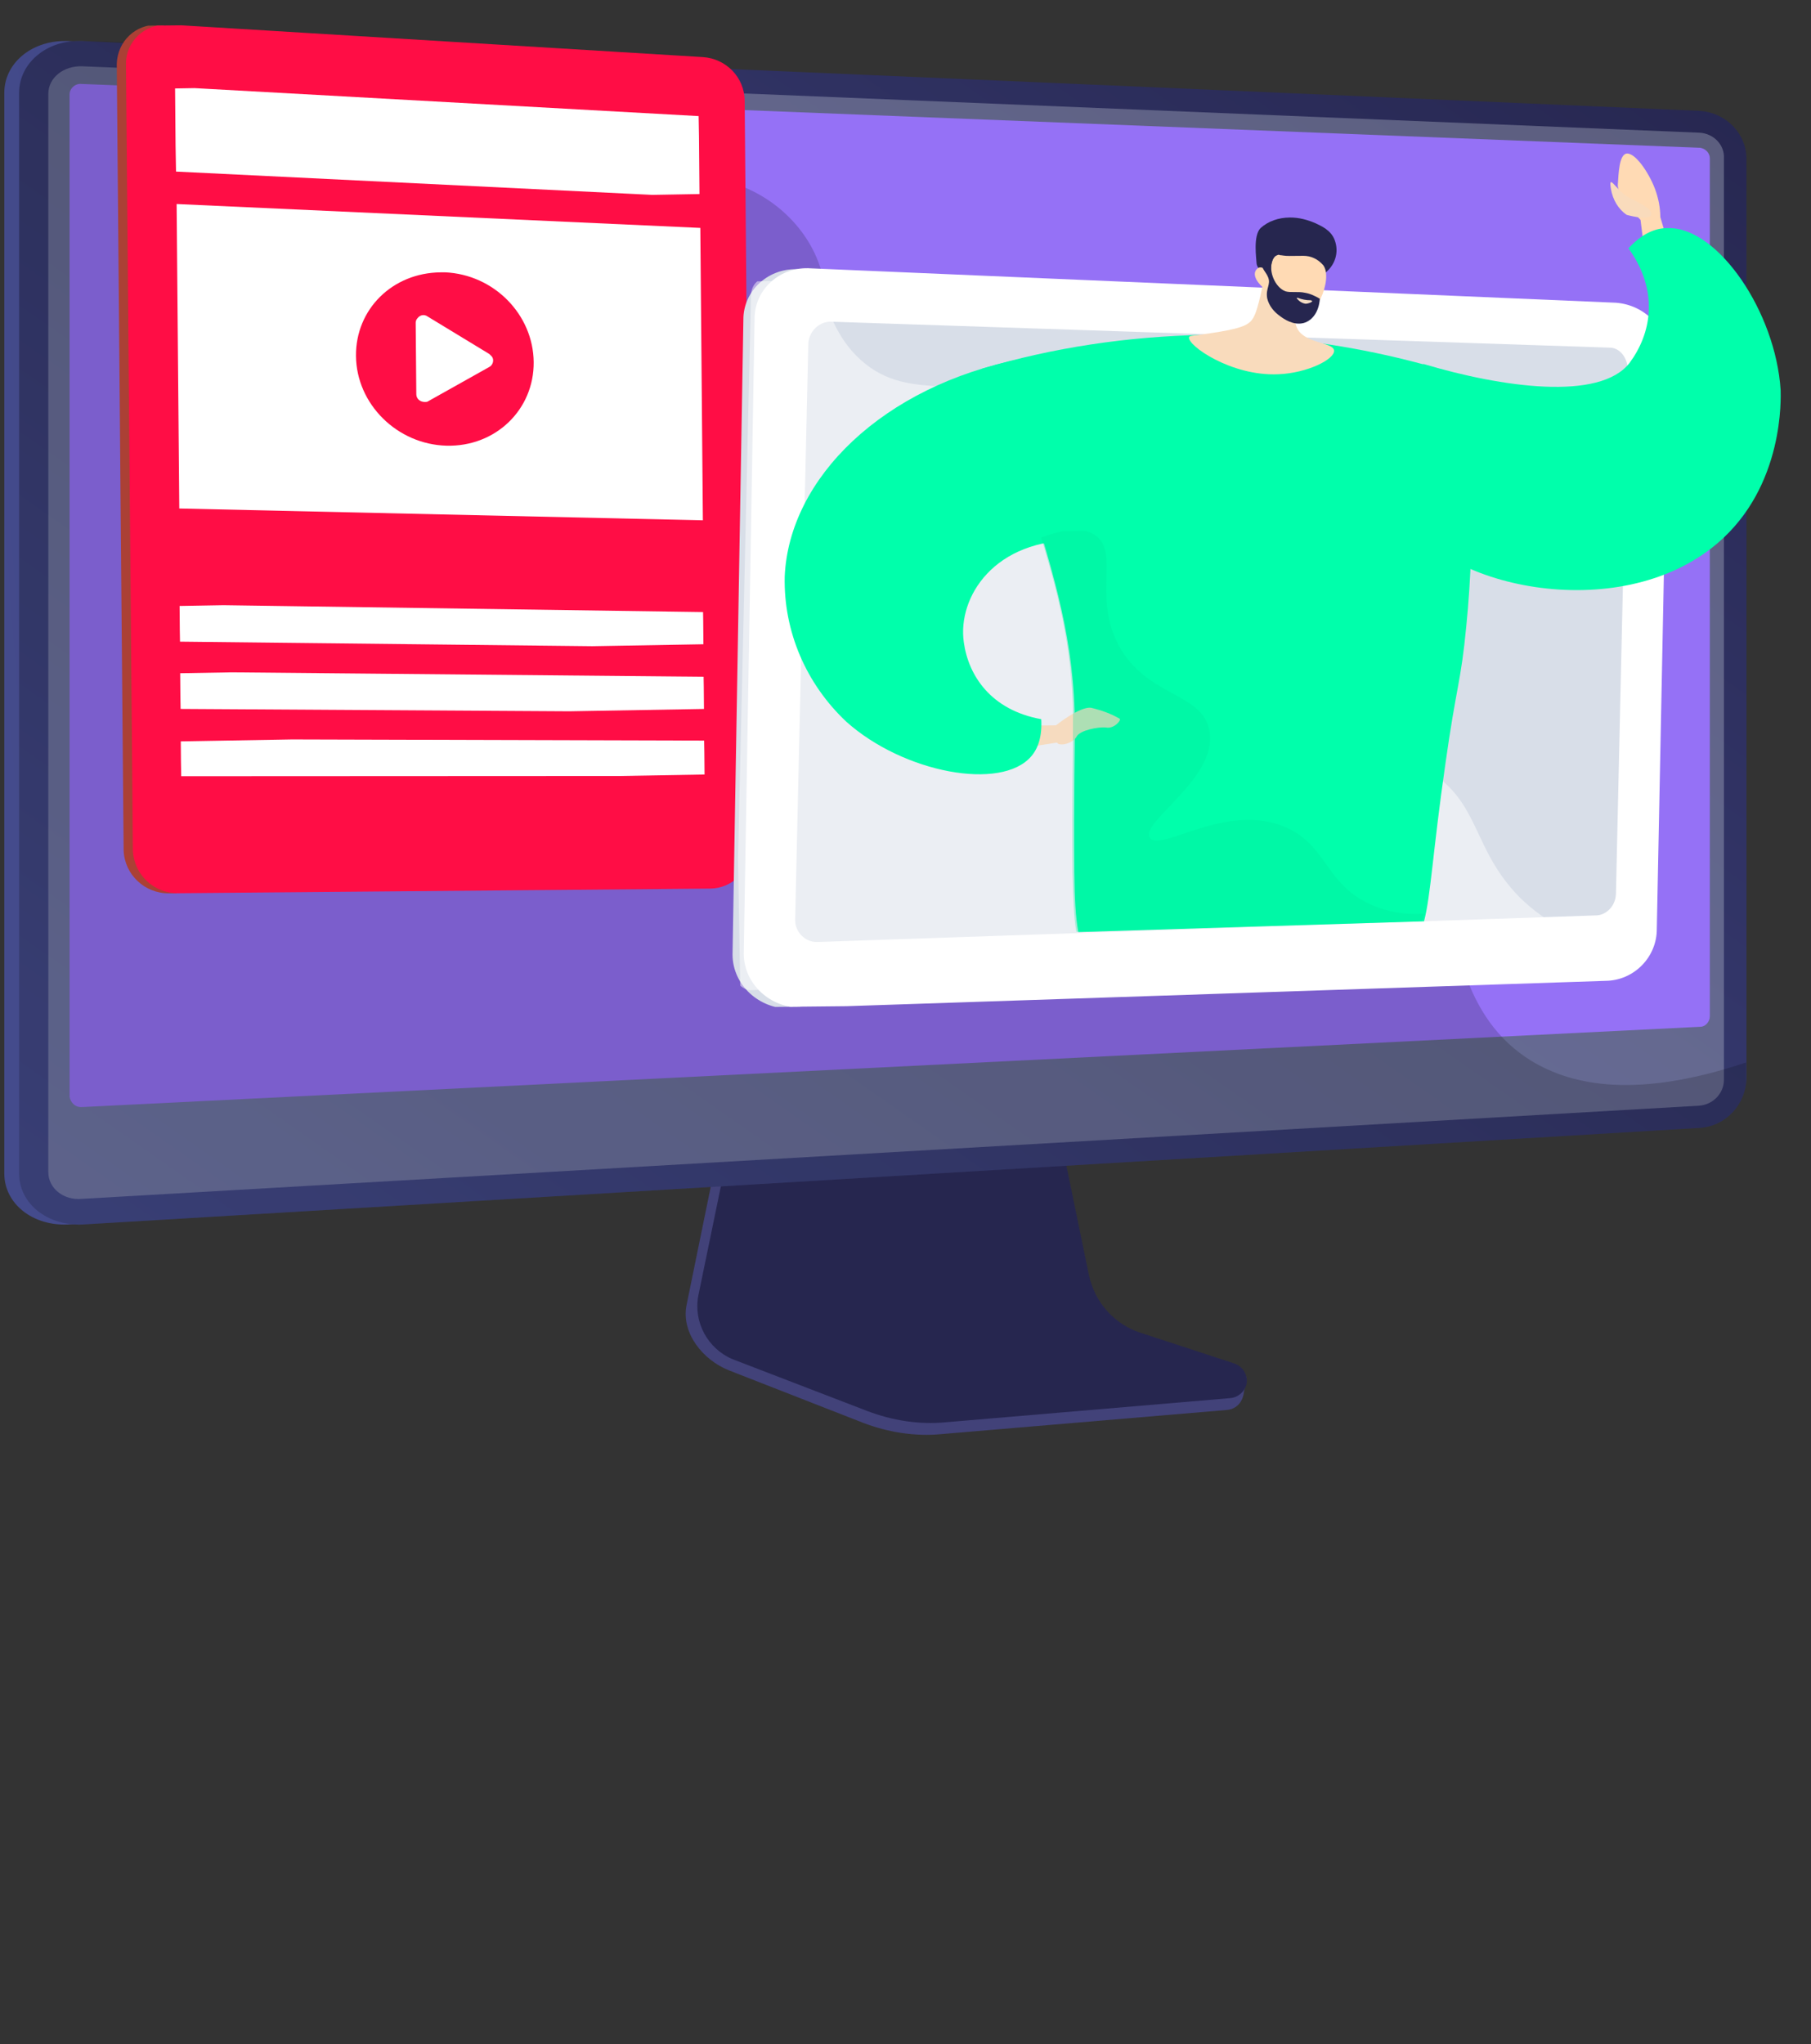
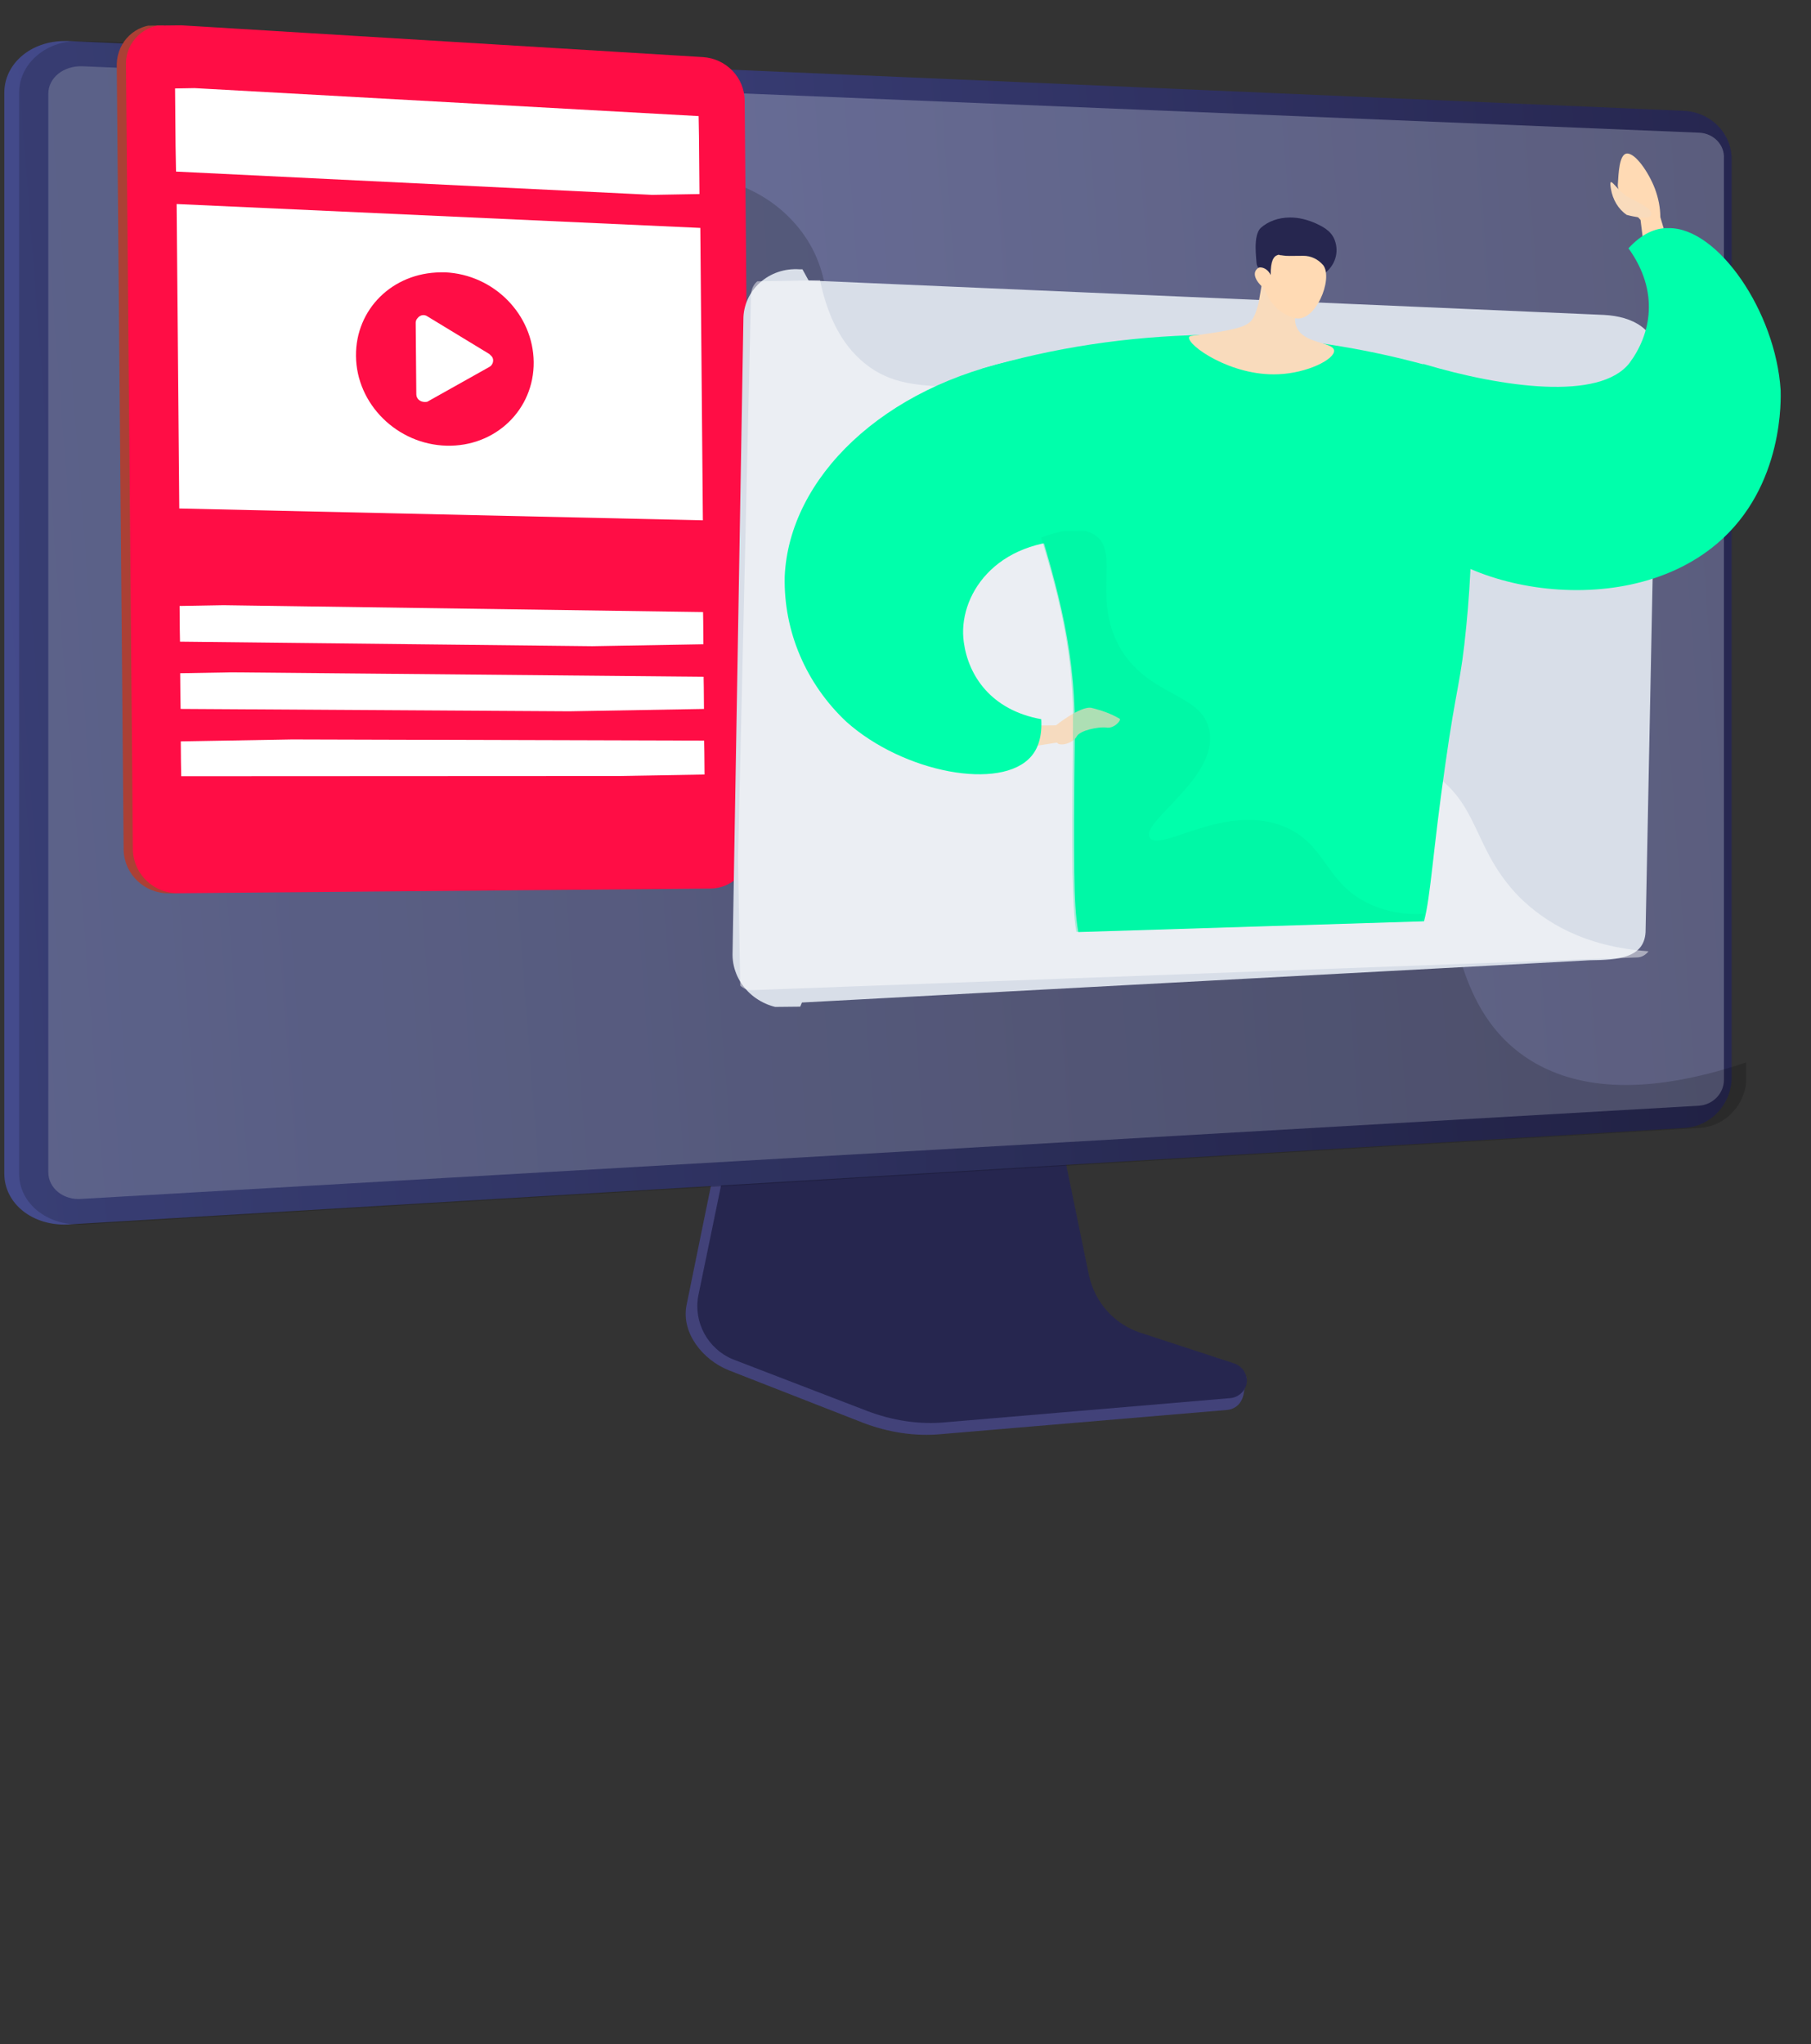
<svg xmlns="http://www.w3.org/2000/svg" xmlns:xlink="http://www.w3.org/1999/xlink" version="1.1" id="Layer_1" x="0px" y="0px" viewBox="0 0 210 237" style="enable-background:new 0 0 210 237;" xml:space="preserve">
  <rect x="0" y="0" width="210" height="237" fill="#333333" stroke="none" />
  <style type="text/css">
	.st0{clip-path:url(#SVGID_00000060027031527551836540000010992880039946559930_);}
	.st1{fill:#424279;}
	.st2{clip-path:url(#SVGID_00000000921539148202070250000006864009834500867460_);}
	.st3{fill:url(#Rectangle_5508_00000174566550742059954380000010700079054161380264_);}
	.st4{clip-path:url(#SVGID_00000155827907206980151880000010866091869623024282_);}
	.st5{fill:url(#SVGID_00000132066712836786413180000006176873392978074525_);}
	.st6{clip-path:url(#SVGID_00000038412292815426382710000017496438195658427782_);}
	.st7{fill:url(#SVGID_00000041254274031203891770000005585036894378399167_);}
	.st8{fill:url(#SVGID_00000123407686971594060970000015711727472738967713_);}
	.st9{clip-path:url(#SVGID_00000136400650177325195590000008458005392862712742_);}
	.st10{opacity:0.3;}
	.st11{clip-path:url(#SVGID_00000129173096970112379380000012289696953898055318_);}
	.st12{fill:#D8DEE8;}
	.st13{clip-path:url(#SVGID_00000117654941645038854880000013856496694024509082_);}
	.st14{fill:#9571F6;}
	.st15{opacity:0.29;}
	.st16{clip-path:url(#SVGID_00000039123478644565289900000016675533698419407744_);}
	.st17{opacity:0.6;}
	.st18{clip-path:url(#SVGID_00000013909012124114688090000000958641250930615447_);}
	.st19{fill:#010000;}
	.st20{clip-path:url(#SVGID_00000026154400025892733310000000628852436217934219_);}
	.st21{clip-path:url(#SVGID_00000166651874233399951680000000862330509003705520_);}
	.st22{fill:#AB4035;}
	.st23{clip-path:url(#SVGID_00000078033345711966238890000018101163964331743392_);}
	.st24{fill:#FF0D45;}
	.st25{clip-path:url(#SVGID_00000083082715782454777190000000256387775552568765_);}
	.st26{clip-path:url(#SVGID_00000110439940639911354770000003852359248167527871_);}
	.st27{fill:#FFFFFF;}
	.st28{clip-path:url(#SVGID_00000077312737534550212230000010230990311974510782_);}
	.st29{clip-path:url(#SVGID_00000008828111408877969670000013061053925220286099_);}
	.st30{clip-path:url(#SVGID_00000087412269461193553040000011961428209228812933_);}
	.st31{clip-path:url(#SVGID_00000021084103707837788780000015804324335100868231_);}
	.st32{clip-path:url(#SVGID_00000057111114344991252240000005493963255468528298_);}
	.st33{opacity:0.48;}
	.st34{clip-path:url(#SVGID_00000008827643187410239960000004629824559054752693_);}
	.st35{clip-path:url(#SVGID_00000126301698763900918750000001205634702998144162_);}
	.st36{fill:#FFDAB4;}
	.st37{fill:#F9DBBC;}
	.st38{clip-path:url(#SVGID_00000129921088989934527520000008466061914882393480_);}
	.st39{fill:#00FFAB;}
	.st40{clip-path:url(#SVGID_00000150784596895481353350000004271103594629313172_);}
	.st41{clip-path:url(#SVGID_00000088107620429315992120000003947720174885090996_);}
	.st42{clip-path:url(#SVGID_00000039111496336266660190000013164101303558523285_);}
	.st43{fill:url(#Rectangle_5541_00000108275735661167690930000014926279095283522955_);}
	.st44{clip-path:url(#SVGID_00000016061480412295544030000004256284876551436673_);}
	.st45{clip-path:url(#SVGID_00000166636974757602749350000003706451968985313936_);}
	.st46{fill:url(#Rectangle_5543_00000041279059704836503680000018008398546051772088_);}
	.st47{clip-path:url(#SVGID_00000041259800076515401040000015906617130006921658_);}
	.st48{fill:#F4DCC3;}
	.st49{clip-path:url(#SVGID_00000125589824701299646020000001927999593441433733_);}
	.st50{fill:#F6DBBF;}
	.st51{clip-path:url(#SVGID_00000093174736562738288750000016248652087514264712_);}
	.st52{clip-path:url(#SVGID_00000042729262911898063630000003215548562597432195_);}
	.st53{clip-path:url(#SVGID_00000078739549643381692120000004493251331785091004_);}
	.st54{clip-path:url(#SVGID_00000111193088930995639340000002196098486463352476_);}
	.st55{fill:#00E69A;}
</style>
  <g id="Group_20584" transform="translate(0 -14.291)">
    <g id="Group_20583">
      <g id="Group_20531" transform="translate(0 21.847)">
        <g>
          <defs>
            <rect id="SVGID_1_" x="0.5" y="-2.8" width="202" height="161.7" />
          </defs>
          <clipPath id="SVGID_00000078726613014944000190000001413754427701826210_">
            <use xlink:href="#SVGID_1_" style="overflow:visible;" />
          </clipPath>
          <g id="Group_20530" transform="translate(0 0)" style="clip-path:url(#SVGID_00000078726613014944000190000001413754427701826210_);">
            <path id="Path_3450" class="st1" d="M131.9,148.3c-3-1-5.3-3.6-5.9-6.7l-4.4-21.6l-37.4,1.3l-4.6,22.5       c-0.6,3.2,1.9,6.3,4.9,7.5l15.6,6.1c2.9,1.1,6,1.6,9.1,1.3l33.1-2.8c1-0.1,1.7-0.8,1.9-1.8c0.1-1,0.8-2.1-0.1-2.4L131.9,148.3z       " />
          </g>
        </g>
      </g>
      <g id="Group_20533" transform="translate(162.98 268.976)">
        <g>
          <defs>
            <path id="SVGID_00000005950217728130053620000015963012413442061185_" d="M-77.4-126.8l-4.6,22.3c-0.6,3.1,1.1,6.2,4,7.4       l15.6,6c2.9,1.1,6,1.6,9.1,1.3l33-2.8c1.1-0.1,2-1.1,1.9-2.2c-0.1-0.8-0.6-1.5-1.4-1.8l-11-3.6c-3-1-5.2-3.5-5.9-6.6l-4.4-21.4       L-77.4-126.8z" />
          </defs>
          <clipPath id="SVGID_00000079444112600306943250000011938493028719255937_">
            <use xlink:href="#SVGID_00000005950217728130053620000015963012413442061185_" style="overflow:visible;" />
          </clipPath>
          <g id="Group_20532" transform="translate(0 0)" style="clip-path:url(#SVGID_00000079444112600306943250000011938493028719255937_);">
            <linearGradient id="Rectangle_5508_00000157288767309509041480000014872687726231844509_" gradientUnits="userSpaceOnUse" x1="-1557.814" y1="374.349" x2="-1557.813" y2="374.349" gradientTransform="matrix(9.393 -90.803 -137.334 -14.207 65981.93 -136134.062)">
              <stop offset="0" style="stop-color:#444B8C" />
              <stop offset="0.996" style="stop-color:#26264F" />
              <stop offset="1" style="stop-color:#26264F" />
            </linearGradient>
            <polygon id="Rectangle_5508" style="fill:url(#Rectangle_5508_00000157288767309509041480000014872687726231844509_);" points="       -86.6,-90 -82,-134.7 -14.3,-127.7 -18.9,-83      " />
          </g>
        </g>
      </g>
      <g id="Group_20535" transform="translate(0 21.847)">
        <g>
          <defs>
            <path id="SVGID_00000067233064699752942310000011382599009517936002_" d="M0.5,3.2v125.3c0,3.5,3.3,6.1,7.4,5.9l187.5-11.2       c3-0.2,5.3-2.7,5.4-5.7V10.9c0-3-2.4-5.4-5.4-5.6L7.9-2.8c-0.1,0-0.3,0-0.4,0C3.6-2.8,0.5-0.2,0.5,3.2" />
          </defs>
          <clipPath id="SVGID_00000057107315856487016490000018343702756185332405_">
            <use xlink:href="#SVGID_00000067233064699752942310000011382599009517936002_" style="overflow:visible;" />
          </clipPath>
          <g id="Group_20534" transform="translate(0 0)" style="clip-path:url(#SVGID_00000057107315856487016490000018343702756185332405_);">
            <linearGradient id="SVGID_00000076587907021649962510000006423424642439291324_" gradientUnits="userSpaceOnUse" x1="-1393.289" y1="622.546" x2="-1392.796" y2="622.546" gradientTransform="matrix(432.629 -50.103 -37.217 -321.358 625940.75 130329.969)">
              <stop offset="0" style="stop-color:#444B8C" />
              <stop offset="0.996" style="stop-color:#26264F" />
              <stop offset="1" style="stop-color:#26264F" />
            </linearGradient>
            <polygon style="fill:url(#SVGID_00000076587907021649962510000006423424642439291324_);" points="208.1,60.6 198.1,-25.7        -15.2,-1 3.1,157.4 208.1,133.7      " />
          </g>
        </g>
      </g>
      <g id="Group_20537" transform="translate(3.419 21.847)">
        <g>
          <defs>
-             <path id="SVGID_00000081649632628619710160000004716868170344757687_" d="M-1.2,3.2v125.3c0,3.5,3.3,6.1,7.4,5.9l187.5-11.2       c3-0.2,5.3-2.7,5.4-5.7V10.9c0-3-2.4-5.4-5.4-5.6L6.1-2.8c-0.1,0-0.3,0-0.4,0C1.9-2.8-1.2-0.2-1.2,3.2" />
-           </defs>
+             </defs>
          <clipPath id="SVGID_00000026142267656900334030000010626535356357140396_">
            <use xlink:href="#SVGID_00000081649632628619710160000004716868170344757687_" style="overflow:visible;" />
          </clipPath>
          <g id="Group_20536" transform="translate(0 0)" style="clip-path:url(#SVGID_00000026142267656900334030000010626535356357140396_);">
            <linearGradient id="SVGID_00000003087454903969568000000014071876459414837927_" gradientUnits="userSpaceOnUse" x1="-1397.104" y1="622.235" x2="-1396.611" y2="622.235" gradientTransform="matrix(250.394 -381.293 -411.844 -270.458 606225.125 -364194.594)">
              <stop offset="0" style="stop-color:#444B8C" />
              <stop offset="0.996" style="stop-color:#26264F" />
              <stop offset="1" style="stop-color:#26264F" />
            </linearGradient>
            <polygon style="fill:url(#SVGID_00000003087454903969568000000014071876459414837927_);" points="252.2,53.7 262.2,38.5        252.2,31.9      " />
            <linearGradient id="SVGID_00000088848887111259172490000000396630195634904504_" gradientUnits="userSpaceOnUse" x1="-1397.104" y1="622.469" x2="-1396.611" y2="622.469" gradientTransform="matrix(250.394 -381.293 -411.844 -270.458 606225.125 -364194.594)">
              <stop offset="0" style="stop-color:#444B8C" />
              <stop offset="0.996" style="stop-color:#26264F" />
              <stop offset="1" style="stop-color:#26264F" />
            </linearGradient>
            <polygon style="fill:url(#SVGID_00000088848887111259172490000000396630195634904504_);" points="204.7,0.7 59.1,-94.8        -64.3,93.1 138.7,226.5 204.7,126.1      " />
          </g>
        </g>
      </g>
      <g id="Group_20542" transform="translate(0 21.847)">
        <g>
          <defs>
            <rect id="SVGID_00000015351764460061603320000010035850602382940544_" x="0.5" y="-2.8" width="202" height="161.7" />
          </defs>
          <clipPath id="SVGID_00000078041966060735607210000003948759965197140880_">
            <use xlink:href="#SVGID_00000015351764460061603320000010035850602382940544_" style="overflow:visible;" />
          </clipPath>
          <g id="Group_20541" transform="translate(0 0)" style="clip-path:url(#SVGID_00000078041966060735607210000003948759965197140880_);">
            <g id="Group_20540" transform="translate(10.402 5.93)" class="st10">
              <g id="Group_20539">
                <g>
                  <defs>
                    <rect id="SVGID_00000009554440959619591910000013041294796683468959_" x="-4.8" y="-5.8" width="194.4" height="131.3" />
                  </defs>
                  <clipPath id="SVGID_00000062906929286350873820000013177345012990092419_">
                    <use xlink:href="#SVGID_00000009554440959619591910000013041294796683468959_" style="overflow:visible;" />
                  </clipPath>
                  <g id="Group_20538" style="clip-path:url(#SVGID_00000062906929286350873820000013177345012990092419_);">
                    <path id="Path_3454" class="st12" d="M186.7,1.9L-0.8-5.8C-3-5.9-4.8-4.5-4.8-2.6v125c0,1.9,1.8,3.3,3.9,3.1l187.5-10.8           c1.6-0.1,2.9-1.4,2.9-3V4.9C189.6,3.3,188.3,2,186.7,1.9" />
                  </g>
                </g>
              </g>
            </g>
          </g>
        </g>
      </g>
      <g id="Group_20544" transform="translate(15.268 31.927)">
        <g>
          <defs>
-             <path id="SVGID_00000177452565507051275100000009125421974029648785_" d="M-7.2-6.7v116.2c0.1,0.7,0.7,1.3,1.5,1.2       c0,0,0,0,0.1,0l187.5-9.3c0.6,0,1.1-0.6,1.1-1.2V0.7c0-0.6-0.5-1.1-1.1-1.2L-5.7-7.9h-0.1C-6.5-8-7.2-7.4-7.2-6.7       C-7.2-6.7-7.2-6.7-7.2-6.7" />
-           </defs>
+             </defs>
          <clipPath id="SVGID_00000134956300655491944500000000662919898039241137_">
            <use xlink:href="#SVGID_00000177452565507051275100000009125421974029648785_" style="overflow:visible;" />
          </clipPath>
          <g id="Group_20543" transform="translate(0 0)" style="clip-path:url(#SVGID_00000134956300655491944500000000662919898039241137_);">
            <polygon class="st14" points="192.8,-1.2 53.1,-96.5 -62.5,73.1 122.6,199.3 192.8,96.3      " />
          </g>
        </g>
      </g>
      <g id="Group_20582" transform="translate(0 21.847)" class="st15">
        <g>
          <defs>
            <rect id="SVGID_00000091714424514113939280000016460928570504343440_" x="0.5" y="-2.8" width="202" height="161.7" />
          </defs>
          <clipPath id="SVGID_00000025432467594686136600000010217688439412077195_">
            <use xlink:href="#SVGID_00000091714424514113939280000016460928570504343440_" style="overflow:visible;" />
          </clipPath>
          <g id="Group_20581" transform="translate(0 0)" style="clip-path:url(#SVGID_00000025432467594686136600000010217688439412077195_);">
            <g id="Group_20547" transform="translate(3.419 0)" class="st17">
              <g id="Group_20546">
                <g>
                  <defs>
                    <rect id="SVGID_00000036249558216522550420000003524153156251135374_" x="-1.2" y="-2.8" width="200.3" height="137.2" />
                  </defs>
                  <clipPath id="SVGID_00000170265198763563242170000007875827083338515886_">
                    <use xlink:href="#SVGID_00000036249558216522550420000003524153156251135374_" style="overflow:visible;" />
                  </clipPath>
                  <g id="Group_20545" style="clip-path:url(#SVGID_00000170265198763563242170000007875827083338515886_);">
                    <path id="Path_3456" class="st19" d="M174.1,115.4c-15.8-9.8-4.8-37.5-22.5-51.5c-17.9-14.1-43,3.2-55.5-11.4           c-9.3-10.8,1.6-23.9-7.3-34.1c-14-16-49.7,6-66.1-9.8c-2.3-2.2-4.7-5.6-6-11.1L6.1-2.8C2.1-3-1.2-0.3-1.2,3.2v125.3           c0,3.5,3.3,6.1,7.4,5.9l187.5-11.2c3-0.2,5.3-2.7,5.4-5.7v-1.9C186.6,119.8,179,118.4,174.1,115.4" />
                  </g>
                </g>
              </g>
            </g>
          </g>
        </g>
      </g>
      <g id="Group_20646" transform="translate(26.31 18.292) rotate(-0.5)">
        <g>
          <defs>
            <polygon id="SVGID_00000175282782641721208830000001974526896170258355_" points="-12.8,-1.1 182.3,-1.4 182.2,113.1        -13,113.4      " />
          </defs>
          <clipPath id="SVGID_00000111890931181988949490000015419057652594474381_">
            <use xlink:href="#SVGID_00000175282782641721208830000001974526896170258355_" style="overflow:visible;" />
          </clipPath>
          <g id="Group_20645" style="clip-path:url(#SVGID_00000111890931181988949490000015419057652594474381_);">
            <g id="Group_20586" transform="translate(0 0)">
              <g>
                <defs>
                  <path id="SVGID_00000060744579713951386550000000695617852659470001_" d="M-8-1.2c-2.6-0.1-4.7,1.9-4.8,4.5c0,0,0,0.1,0,0.1          l0,91.1c0.1,2.8,2.4,5,5.2,5h0.9l0.3-0.5l60.2-1.4c2.6,0,5.1-0.1,5.1-2.8l0-86.6c0-2.6-2.2-3.8-4.8-4L-6.8-0.1l-0.6-1.1          l-0.3,0C-7.7-1.2-7.9-1.2-8-1.2L-8-1.2z" />
                </defs>
                <clipPath id="SVGID_00000078010354756821037400000017803699853953007775_">
                  <use xlink:href="#SVGID_00000060744579713951386550000000695617852659470001_" style="overflow:visible;" />
                </clipPath>
                <g id="Group_20585" style="clip-path:url(#SVGID_00000078010354756821037400000017803699853953007775_);">
                  <rect id="Rectangle_5528" x="-38.1" y="-5.7" transform="matrix(-0.456 0.89 -0.89 -0.456 77.203 51.037)" class="st22" width="122.3" height="109.7" />
                </g>
              </g>
            </g>
            <g id="Group_20588" transform="translate(2.272 0)">
              <g>
                <defs>
                  <path id="SVGID_00000155131582829221096270000008210778558537099199_" d="M-9.2-1.2C-11.8-1.3-14,0.7-14,3.3          c0,0,0,0.1,0,0.1l0,91.1c0.1,2.8,2.4,5,5.2,5l61.7,0c2.6,0,4.7-2.1,4.8-4.7c0,0,0,0,0,0l0-86.6c0-2.7-2.1-4.9-4.8-5.1          L-8.8-1.2C-8.9-1.2-9.1-1.2-9.2-1.2L-9.2-1.2z" />
                </defs>
                <clipPath id="SVGID_00000010287946891753635780000004168119066646920333_">
                  <use xlink:href="#SVGID_00000155131582829221096270000008210778558537099199_" style="overflow:visible;" />
                </clipPath>
                <g id="Group_20587" style="clip-path:url(#SVGID_00000010287946891753635780000004168119066646920333_);">
                  <rect id="Rectangle_5529" x="-39.4" y="-5.8" transform="matrix(-0.456 0.89 -0.89 -0.456 75.433 52.095)" class="st24" width="122.3" height="109.7" />
                </g>
              </g>
            </g>
            <g id="Group_20602" transform="translate(0 0)">
              <g>
                <defs>
                  <polygon id="SVGID_00000049222684571202315440000006437840677252506803_" points="-12.8,-1.2 170.9,-1.5 170.8,107.2           -13,107.5         " />
                </defs>
                <clipPath id="SVGID_00000000913148327815555220000008880414486214928558_">
                  <use xlink:href="#SVGID_00000049222684571202315440000006437840677252506803_" style="overflow:visible;" />
                </clipPath>
                <g id="Group_20601" style="clip-path:url(#SVGID_00000000913148327815555220000008880414486214928558_);">
                  <g id="Group_20591" transform="translate(14.537 15.437)">
                    <g id="Group_20590">
                      <g>
                        <defs>
                          <rect id="SVGID_00000178182062347581015560000008503247312411792824_" x="-20.6" y="-9.5" transform="matrix(1 -8.726535e-03 8.726535e-03 1 2.479710e-02 8.530545e-02)" width="60.7" height="13.3" />
                        </defs>
                        <clipPath id="SVGID_00000158708007485830410630000000607949375357718699_">
                          <use xlink:href="#SVGID_00000178182062347581015560000008503247312411792824_" style="overflow:visible;" />
                        </clipPath>
                        <g id="Group_20589" style="clip-path:url(#SVGID_00000158708007485830410630000000607949375357718699_);">
                          <path id="Path_3459" class="st27" d="M40.1,3.9l-60.7-3.5l0-9.8l60.7,3.9L40.1,3.9z" />
                        </g>
                      </g>
                    </g>
                  </g>
                  <g id="Group_20594" transform="translate(14.537 143.536)">
                    <g id="Group_20593">
                      <g>
                        <defs>
                          <rect id="SVGID_00000167360511113333209710000005352394726083489460_" x="-20.6" y="-77.6" transform="matrix(1 -8.726535e-03 8.726535e-03 1 0.653 8.256327e-02)" width="60.7" height="5.5" />
                        </defs>
                        <clipPath id="SVGID_00000075148123860428139150000011988933135615106453_">
                          <use xlink:href="#SVGID_00000167360511113333209710000005352394726083489460_" style="overflow:visible;" />
                        </clipPath>
                        <g id="Group_20592" style="clip-path:url(#SVGID_00000075148123860428139150000011988933135615106453_);">
                          <path id="Path_3460" class="st27" d="M40.1-72l-60.7-1.2l0-4.3l60.7,1.4L40.1-72z" />
                        </g>
                      </g>
                    </g>
                  </g>
                  <g id="Group_20597" transform="translate(14.537 160.236)">
                    <g id="Group_20596">
                      <g>
                        <defs>
                          <rect id="SVGID_00000150807051044014941830000009962879055841333682_" x="-20.6" y="-86.5" transform="matrix(1 -8.726535e-03 8.726535e-03 1 0.732 8.221880e-02)" width="60.7" height="5.2" />
                        </defs>
                        <clipPath id="SVGID_00000078727525970400244020000002077384504056545707_">
                          <use xlink:href="#SVGID_00000150807051044014941830000009962879055841333682_" style="overflow:visible;" />
                        </clipPath>
                        <g id="Group_20595" style="clip-path:url(#SVGID_00000078727525970400244020000002077384504056545707_);">
                          <path id="Path_3461" class="st27" d="M40.1-81.2l-60.7-0.9l0-4.3l60.7,1.1L40.1-81.2z" />
                        </g>
                      </g>
                    </g>
                  </g>
                  <g id="Group_20600" transform="translate(14.537 176.937)">
                    <g id="Group_20599">
                      <g>
                        <defs>
                          <rect id="SVGID_00000132060343211621408170000007728279378342689441_" x="-20.6" y="-95.3" transform="matrix(1 -8.726535e-03 8.726535e-03 1 0.811 8.187430e-02)" width="60.7" height="4.9" />
                        </defs>
                        <clipPath id="SVGID_00000041984100796713776050000014517181409335968151_">
                          <use xlink:href="#SVGID_00000132060343211621408170000007728279378342689441_" style="overflow:visible;" />
                        </clipPath>
                        <g id="Group_20598" style="clip-path:url(#SVGID_00000041984100796713776050000014517181409335968151_);">
                          <path id="Path_3462" class="st27" d="M40.1-90.5L-20.6-91l0-4.3l60.7,0.7L40.1-90.5z" />
                        </g>
                      </g>
                    </g>
                  </g>
                  <path id="Path_3463" class="st27" d="M54.7,56.8L-6,54.9l0-35.3l60.7,3.3L54.7,56.8z" />
                </g>
              </g>
            </g>
            <g id="Group_20604" transform="translate(58.643 62.089)">
              <g>
                <defs>
                  <path id="SVGID_00000078042832685492879360000005111789782890927017_" d="M-44-24.7c0,5.6,4.7,10.3,10.4,10.5          c5.7,0.2,10.2-4.1,10.2-9.6c0-5.5-4.5-10.2-10.2-10.5c-0.2,0-0.4,0-0.5,0C-39.7-34.3-44-30.1-44-24.7" />
                </defs>
                <clipPath id="SVGID_00000170980903135797139750000004273718100436206000_">
                  <use xlink:href="#SVGID_00000078042832685492879360000005111789782890927017_" style="overflow:visible;" />
                </clipPath>
                <g id="Group_20603" style="clip-path:url(#SVGID_00000170980903135797139750000004273718100436206000_);">
                  <path id="Path_3485" class="st24" d="M-44-34.3l20.6,0l0,20.3L-44-14L-44-34.3z" />
                </g>
              </g>
            </g>
            <g id="Group_20609" transform="translate(0 0)">
              <g>
                <defs>
                  <polygon id="SVGID_00000147916879648566410670000008871117997566505653_" points="-12.8,-1.1 180.9,-1.4 180.8,113.1           -13,113.4         " />
                </defs>
                <clipPath id="SVGID_00000090265257972574081570000002850071827877974180_">
                  <use xlink:href="#SVGID_00000147916879648566410670000008871117997566505653_" style="overflow:visible;" />
                </clipPath>
                <g id="Group_20608" style="clip-path:url(#SVGID_00000090265257972574081570000002850071827877974180_);">
                  <path id="Path_3465" class="st27" d="M30.1,37.3L23,32.9c-0.4-0.3-0.9-0.2-1.2,0.2c-0.1,0.1-0.2,0.3-0.2,0.5l0,8.3          c0,0.5,0.4,0.9,1,0.9c0.1,0,0.3,0,0.4-0.1l7.1-3.9c0.4-0.2,0.6-0.8,0.3-1.2C30.3,37.5,30.2,37.4,30.1,37.3" />
                  <path id="Path_3466" class="st12" d="M159.4,33.9l-92.2-4.8l-0.7-1.3l-0.3,0c-3.6-0.3-6.6,2.4-6.6,5.8l-1.9,73.6          c0,3.5,3,6.3,6.6,6.3h1.1l0.3-0.7l91.4-4.1c3.3,0,6.5-0.2,6.5-3.5l1.9-66.2C165.5,35.6,162.7,34.1,159.4,33.9" />
-                   <path id="Path_3467" class="st27" d="M158.9,111.1c3.3,0,6-2.7,6-6c0,0,0,0,0,0l1.9-66.2c-0.1-3.4-2.6-6.1-6-6.4l-93.3-4.8          c-3.6-0.3-6.6,2.4-6.6,5.8L59,107.1c0,3.5,3,6.3,6.6,6.3L158.9,111.1z" />
                  <path id="Path_3468" class="st12" d="M158,103.5l-90.5,2.3c-1.4,0-2.5-1.2-2.5-2.5c0-0.1,0-0.1,0-0.2l2.1-66.5          c0-1.5,1.2-2.7,2.6-2.7c0,0,0,0,0,0l90.3,3.8c1.2,0,2.1,1.2,2.1,2.6l-1.9,60.6C160.2,102.3,159.2,103.4,158,103.5" />
                  <g id="Group_20607" transform="translate(144.012 60.517)" class="st33">
                    <g id="Group_20606">
                      <g>
                        <defs>
                          <rect id="SVGID_00000159467866560766582570000005458781202534051723_" x="-85.8" y="-31.8" transform="matrix(1 -8.726535e-03 8.726535e-03 1 -8.401377e-02 -0.287)" width="105.8" height="82.6" />
                        </defs>
                        <clipPath id="SVGID_00000158015506465550031930000013346534209371013777_">
                          <use xlink:href="#SVGID_00000159467866560766582570000005458781202534051723_" style="overflow:visible;" />
                        </clipPath>
                        <g id="Group_20605" style="clip-path:url(#SVGID_00000158015506465550031930000013346534209371013777_);">
                          <path id="Path_3469" class="st27" d="M-5.5,26c-7.6-4.8-13.9,0.5-19.6-5.2c-3.5-3.5-1.6-5.9-5.9-11.1              c-4.7-5.8-7.9-4-12.6-9.2c-6-6.6-2.7-11.3-7.9-16.1c-6.3-5.8-13.4-1-19.4-6.6c-2.6-2.4-3.9-5.8-4.6-9.3l-6-0.3              c-1.1,0-1.9,0.8-2,1.9c0,0,0,0,0,0l-2.5,78.7c-0.1,1,0.7,1.9,1.7,2c0.1,0,0.1,0,0.2,0l102.7-2.9c0.5,0,1-0.3,1.3-0.7              c-7.5-0.6-12-3.5-14.9-6.4C-0.5,35.1,0.6,29.8-5.5,26" />
                        </g>
                      </g>
                    </g>
                  </g>
                </g>
              </g>
            </g>
            <g id="Group_20611" transform="translate(144.53 26.825)">
              <g>
                <defs>
                  <path id="SVGID_00000158014110210050605620000008332343534947080581_" d="M-61.3,78.4l58.9-1.3l35.3-10.7l1.4-19.9l4-31.2          L34.7,0.8l-8.9-14.3l-110.7-1.3C-84.8-14.7-94.4,70.3-61.3,78.4" />
                </defs>
                <clipPath id="SVGID_00000092428939235591193280000010361402798421888920_">
                  <use xlink:href="#SVGID_00000158014110210050605620000008332343534947080581_" style="overflow:visible;" />
                </clipPath>
                <g id="Group_20610" style="clip-path:url(#SVGID_00000092428939235591193280000010361402798421888920_);">
                  <path id="Path_3470" class="st36" d="M19.5-1.3l-0.3-2.6c0,0-2.7-2.8-2.6-4.1c0.1-1.4,0.2-3.4,1-3.6c1-0.2,2.6,2.2,3.3,4.1          c0.4,1.1,0.6,2.2,0.6,3.3l1,3.5L19.5-1.3z" />
                  <path id="Path_3471" class="st37" d="M17.6-4.5c-1-0.7-1.6-1.8-1.8-3c-0.3-1.9,0.5,0,1.9,0.9l1.5,0.8c0,0,1.6,0.8,1.2,1.4          S17.6-4.5,17.6-4.5" />
                </g>
              </g>
            </g>
            <g id="Group_20613" transform="translate(299.803 50.703)">
              <g>
                <defs>
                  <path id="SVGID_00000180350268926271935680000014936645315966256055_" d="M-133.3-26.8c-1.3,0.1-2.7,0.7-4.2,2.3          c3.6,5.1,2.5,10,0,13.3c-3.5,4.4-14.8,2.7-23.9-0.1c-1.8,2.9-3,6.2-3.2,9.6c-0.1,0.7-0.4,4.8,0.8,7.6          c3.6,8.5,24.7,13.6,36.3,3.9c7.9-6.6,7.5-17,7.5-17.7c-0.5-9.1-7.1-18.9-12.8-18.9C-133.1-26.8-133.2-26.8-133.3-26.8" />
                </defs>
                <clipPath id="SVGID_00000147207157480008222720000012819919389293826218_">
                  <use xlink:href="#SVGID_00000180350268926271935680000014936645315966256055_" style="overflow:visible;" />
                </clipPath>
                <g id="Group_20612" style="clip-path:url(#SVGID_00000147207157480008222720000012819919389293826218_);">
                  <polygon class="st39" points="-118.3,-22.7 -124.8,-41.2 -179.8,-21.6 -160,33.8 -118.6,19.1         " />
                </g>
              </g>
            </g>
            <g id="Group_20615" transform="translate(202.917 75.112)">
              <g>
                <defs>
                  <path id="SVGID_00000166660585154066528690000007037014970256574346_" d="M-115.7-35.6c2.1,4.7,3.8,9.6,5.3,14.5          c2.9,9.7,5.2,17.3,5.1,27.1c0,2.1-0.2,8.1-0.2,16.9c0,2.9,0.1,5.2,0.4,6.9l40.1-0.9c0.8-2.9,1.1-8.2,2.6-18          c1.4-9.4,1.9-9.5,2.6-16.2c0.6-5.5,0.8-11.1,0.8-16.6L-61-34.6c-6.8-2.2-13.8-3.6-20.9-4.3c-2.8-0.2-5.5-0.4-8.1-0.4          C-98.7-39.2-107.4-38-115.7-35.6" />
                </defs>
                <clipPath id="SVGID_00000015355066154543329970000017053113010423682205_">
                  <use xlink:href="#SVGID_00000166660585154066528690000007037014970256574346_" style="overflow:visible;" />
                </clipPath>
                <g id="Group_20614" style="clip-path:url(#SVGID_00000015355066154543329970000017053113010423682205_);">
                  <rect id="Rectangle_5539" x="-130.7" y="-45.1" transform="matrix(-0.429 0.903 -0.903 -0.429 -129.172 72.215)" class="st39" width="86.7" height="80.8" />
                </g>
              </g>
            </g>
            <g id="Group_20617" transform="translate(251.663 56.05)">
              <g>
                <defs>
-                   <path id="SVGID_00000026850295348558182810000006350829079561853115_" d="M-132.3-23.9c-0.4,1.5-0.7,1.9-1,2.2          c-0.5,0.4-1.1,0.8-4.8,1.3c-2,0.3-2.2,0.2-2.3,0.4c-0.3,0.9,4.8,4.6,10.3,4.4c3.4-0.1,6.6-1.7,6.5-2.7s-3.5-0.8-4.3-2.7          c-0.6-1.3,0.3-3,1.4-4.4c-0.8-1.7-4-2.4-4.8-4.1C-131.5-27.6-131.8-25.7-132.3-23.9" />
+                   <path id="SVGID_00000026850295348558182810000006350829079561853115_" d="M-132.3-23.9c-0.4,1.5-0.7,1.9-1,2.2          c-0.5,0.4-1.1,0.8-4.8,1.3c-2,0.3-2.2,0.2-2.3,0.4c-0.3,0.9,4.8,4.6,10.3,4.4c3.4-0.1,6.6-1.7,6.5-2.7s-3.5-0.8-4.3-2.7          c-0.6-1.3,0.3-3,1.4-4.4c-0.8-1.7-4-2.4-4.8-4.1" />
                </defs>
                <clipPath id="SVGID_00000040534710445327242290000006463164803603829170_">
                  <use xlink:href="#SVGID_00000026850295348558182810000006350829079561853115_" style="overflow:visible;" />
                </clipPath>
                <g id="Group_20616" style="clip-path:url(#SVGID_00000040534710445327242290000006463164803603829170_);">
                  <rect id="Rectangle_5540" x="-142.6" y="-33.5" transform="matrix(-0.511 0.86 -0.86 -0.511 -218.897 79.603)" class="st37" width="21" height="22" />
                </g>
              </g>
            </g>
            <g id="Group_20619" transform="translate(267.558 47.59)">
              <g>
                <defs>
                  <path id="SVGID_00000129886557065826732750000008175128675221543564_" d="M-147.9-24.1c-0.9,0.9-0.5,3.6-0.5,4          c0,0.5,0.4,0.8,0.6,1.3c0.3,0.6,0.8,1.7,1.6,3.4c0.3-0.4,0.6-0.8,0.9-1.2c0.4-0.5,1-0.9,1.5-1.3c1.5-0.9,2.2-0.3,3.3-0.9          c1.2-0.9,1.7-2.4,1.2-3.8c-0.4-1.2-1.6-1.7-2.2-2c-0.9-0.4-1.9-0.7-3-0.7C-145.8-25.3-147-24.9-147.9-24.1" />
                </defs>
                <clipPath id="SVGID_00000141436898729708604400000013296013889378765730_">
                  <use xlink:href="#SVGID_00000129886557065826732750000008175128675221543564_" style="overflow:visible;" />
                </clipPath>
                <g id="Group_20618" style="clip-path:url(#SVGID_00000141436898729708604400000013296013889378765730_);">
                  <linearGradient id="Rectangle_5541_00000050630191185314814740000007310623084850644874_" gradientUnits="userSpaceOnUse" x1="-1697.995" y1="558.728" x2="-1697.992" y2="558.728" gradientTransform="matrix(18.373 -21.681 -21.699 -18.389 43090.762 -26455.133)">
                    <stop offset="0" style="stop-color:#444B8C" />
                    <stop offset="0.996" style="stop-color:#26264F" />
                    <stop offset="1" style="stop-color:#26264F" />
                  </linearGradient>
                  <polygon id="Rectangle_5541" style="fill:url(#Rectangle_5541_00000050630191185314814740000007310623084850644874_);" points="          -153.7,-19.4 -144.7,-30.2 -133.9,-21.2 -142.9,-10.4         " />
                </g>
              </g>
            </g>
            <g id="Group_20621" transform="translate(267.085 56.245)">
              <g>
                <defs>
                  <path id="SVGID_00000154385992847828340080000000206074222827736230_" d="M-145.5-29.6c-0.4,0.1-0.8,0.6-0.8,2.3          c-0.2-0.5-0.7-0.9-1.2-0.9c-0.2,0-0.3,0.1-0.4,0.2c-0.5,0.5-0.2,1.4,0.9,2.3c0.5,1.6,1.7,2.9,3.4,3.4          c2.4,0.7,4.6-4.5,3.4-6.1c-0.6-0.7-1.4-1.1-2.3-1.1c-0.2,0-0.4,0-0.6,0c-0.3,0-0.7,0-1,0c-0.6,0-0.9-0.1-1.1-0.1          C-145.4-29.7-145.5-29.6-145.5-29.6" />
                </defs>
                <clipPath id="SVGID_00000011725007806736194800000003199288201970162073_">
                  <use xlink:href="#SVGID_00000154385992847828340080000000206074222827736230_" style="overflow:visible;" />
                </clipPath>
                <g id="Group_20620" style="clip-path:url(#SVGID_00000011725007806736194800000003199288201970162073_);">
                  <rect id="Rectangle_5542" x="-148.9" y="-31.2" transform="matrix(-0.267 0.964 -0.964 -0.267 -207 106.109)" class="st36" width="10.2" height="11.1" />
                </g>
              </g>
            </g>
            <g id="Group_20623" transform="translate(268.461 55.535)">
              <g>
                <defs>
                  <path id="SVGID_00000141427121346740036120000006588568990299839133_" d="M-148.9-28.5c0,0.2,0,0.4,0.1,0.5          c0.2,0.8,0.6,1.1,0.8,1.6c0.4,0.9-0.3,1.3-0.1,2.5c0.2,0.9,0.8,1.6,1.5,2.1c0.4,0.3,1.5,1.1,2.7,0.8          c1.1-0.3,1.8-1.4,1.9-2.8c-0.5-0.3-1.1-0.6-1.7-0.7c-0.4-0.1-0.9-0.1-1.3-0.1c-0.3,0-0.7,0-1-0.1c-1.2-0.5-1.9-2.3-1.5-3.5          c0.2-0.6,0.7-0.9,0.6-1c0,0-0.1,0-0.1,0C-147.7-29.1-148.3-28.8-148.9-28.5" />
                </defs>
                <clipPath id="SVGID_00000021834583724636959220000016323462036462369416_">
                  <use xlink:href="#SVGID_00000141427121346740036120000006588568990299839133_" style="overflow:visible;" />
                </clipPath>
                <g id="Group_20622" style="clip-path:url(#SVGID_00000021834583724636959220000016323462036462369416_);">
                  <linearGradient id="Rectangle_5543_00000049213519845945052420000017598588354841496735_" gradientUnits="userSpaceOnUse" x1="-1700.137" y1="548.54" x2="-1700.133" y2="548.54" gradientTransform="matrix(14.454 -17.069 -16.716 -14.165 33511.008 -21169.504)">
                    <stop offset="0" style="stop-color:#444B8C" />
                    <stop offset="0.996" style="stop-color:#26264F" />
                    <stop offset="1" style="stop-color:#26264F" />
                  </linearGradient>
-                   <polygon id="Rectangle_5543" style="fill:url(#Rectangle_5543_00000049213519845945052420000017598588354841496735_);" points="          -153.2,-24.2 -146.1,-32.7 -137.8,-25.8 -144.9,-17.3         " />
                </g>
              </g>
            </g>
            <g id="Group_20625" transform="translate(277.081 66.402)">
              <g>
                <defs>
-                   <path id="SVGID_00000094614262618526292930000007660330095192377231_" d="M-153.3-34.8c0,0.1,0.4,0.6,1,0.7          c0.4,0,0.8-0.2,0.8-0.3c0,0-0.1-0.1-0.2-0.1c-0.5,0-1-0.1-1.5-0.3C-153.2-34.8-153.2-34.8-153.3-34.8          C-153.3-34.8-153.3-34.8-153.3-34.8" />
-                 </defs>
+                   </defs>
                <clipPath id="SVGID_00000000207591295947791400000004823797646828559794_">
                  <use xlink:href="#SVGID_00000094614262618526292930000007660330095192377231_" style="overflow:visible;" />
                </clipPath>
                <g id="Group_20624" style="clip-path:url(#SVGID_00000000207591295947791400000004823797646828559794_);">
                  <rect id="Rectangle_5544" x="-153.1" y="-35.4" transform="matrix(-0.418 0.909 -0.909 -0.418 -247.409 89.664)" class="st48" width="1.4" height="2" />
                </g>
              </g>
            </g>
            <g id="Group_20627" transform="translate(144.53 26.825)">
              <g>
                <defs>
                  <path id="SVGID_00000110448421083929999420000000113397756034254526_" d="M-61.3,78.4l58.9-1.3l35.3-10.7l1.2-17l4.2-34.1          L36.4,3.6L25.9-13.4l-110.7-1.3C-84.8-14.7-94.4,70.3-61.3,78.4" />
                </defs>
                <clipPath id="SVGID_00000029014914687384698820000006388583883705434020_">
                  <use xlink:href="#SVGID_00000110448421083929999420000000113397756034254526_" style="overflow:visible;" />
                </clipPath>
                <g id="Group_20626" style="clip-path:url(#SVGID_00000029014914687384698820000006388583883705434020_);">
                  <path id="Path_3480" class="st50" d="M-51.6,54.1l2.5,0c0,0,2.8-2.2,4.1-2c1.2,0.3,2.3,0.7,3.3,1.3c0.2,0.2-0.7,1.2-1.6,1          c-0.9-0.1-3,0.3-3.4,1c-0.4,0.8-2,1.2-2.3,0.7l-3.4,0.5L-51.6,54.1z" />
                </g>
              </g>
            </g>
            <g id="Group_20629" transform="translate(156.133 79.996)">
              <g>
                <defs>
                  <path id="SVGID_00000108267956528429629180000004510782558297954742_" d="M-92-16.6c-0.2,6.4,2.4,12.5,7,16.9          c6.6,6,17.9,8.2,21.4,4.2c0.8-0.9,1.3-2.3,1.2-4.3c-5.8-1.1-8.4-5.1-8.9-9c-0.7-5.2,3.6-12,13.4-11.7l-6.4-21.1          C-80.4-38.6-91.4-28-92-16.6" />
                </defs>
                <clipPath id="SVGID_00000111894179455198244920000001692052192638055612_">
                  <use xlink:href="#SVGID_00000108267956528429629180000004510782558297954742_" style="overflow:visible;" />
                </clipPath>
                <g id="Group_20628" style="clip-path:url(#SVGID_00000111894179455198244920000001692052192638055612_);">
                  <rect id="Rectangle_5545" x="-105.1" y="-42.9" transform="matrix(-0.429 0.903 -0.903 -0.429 -122.305 44.079)" class="st39" width="60.1" height="52.6" />
                </g>
              </g>
            </g>
            <g id="Group_20636" transform="translate(144.53 26.825)">
              <g>
                <defs>
                  <path id="SVGID_00000022532143067857207490000002771868788476406452_" d="M-61.3,78.4l58.9-1.3l35.3-10.7l1.6-22.7l3.8-28.4          L34.7,0.8l-8.9-14.3l-110.7-1.3C-84.8-14.7-94.4,70.3-61.3,78.4" />
                </defs>
                <clipPath id="SVGID_00000015326842875943767690000006909309086367947412_">
                  <use xlink:href="#SVGID_00000022532143067857207490000002771868788476406452_" style="overflow:visible;" />
                </clipPath>
                <g id="Group_20635" style="clip-path:url(#SVGID_00000015326842875943767690000006909309086367947412_);">
                  <g id="Group_20634" transform="translate(72.274 93.622)" class="st10">
                    <g id="Group_20633">
                      <g>
                        <defs>
                          <rect id="SVGID_00000116194042727693475640000011065532242756950166_" x="-122.8" y="-62.2" transform="matrix(1 -8.726535e-03 8.726535e-03 1 0.321 -0.88)" width="44.1" height="50.1" />
                        </defs>
                        <clipPath id="SVGID_00000059994720977501764490000009541888927186062761_">
                          <use xlink:href="#SVGID_00000116194042727693475640000011065532242756950166_" style="overflow:visible;" />
                        </clipPath>
                        <g id="Group_20632" style="clip-path:url(#SVGID_00000059994720977501764490000009541888927186062761_);">
                          <g id="Group_20631" transform="translate(0.001)">
                            <g>
                              <defs>
                                <path id="SVGID_00000072279182625955841390000004063963122136135823_" d="M-85.2-18.5c-5.1-2.4-4.9-6.9-9.7-9                 c-6.8-3-14.6,2.9-15.7,1.1c-1.2-1.8,8.1-6.9,7-12.4c-0.8-4.4-7.2-3.9-10.4-9.9c-3-5.7,0.2-10.8-2.6-12.8                 c-1-0.7-2.8-1.1-6.3,0.2c2.2,7.4,3.7,14,3.5,22c0,2.1-0.2,8.1-0.2,16.9c0.1,5.7,0.2,9,2.1,9.9c2,1,4.3-0.1,9.2-1.5                 c3.6-1,6.6-2.1,13.6-1.1c10.5,1.5,11.2,3,13.3,1.9c1.4-0.7,2-1.9,2.5-4.1C-80.9-17.2-83.1-17.5-85.2-18.5" />
                              </defs>
                              <clipPath id="SVGID_00000069366112220217536780000015577122948087664796_">
                                <use xlink:href="#SVGID_00000072279182625955841390000004063963122136135823_" style="overflow:visible;" />
                              </clipPath>
                              <g id="Group_20630" style="clip-path:url(#SVGID_00000069366112220217536780000015577122948087664796_);">
                                <rect id="Rectangle_5546" x="-133.3" y="-68" transform="matrix(-0.429 0.903 -0.903 -0.429 -177.469 37.955)" class="st55" width="65.1" height="61.7" />
                              </g>
                            </g>
                          </g>
                        </g>
                      </g>
                    </g>
                  </g>
                </g>
              </g>
            </g>
          </g>
        </g>
      </g>
    </g>
  </g>
</svg>